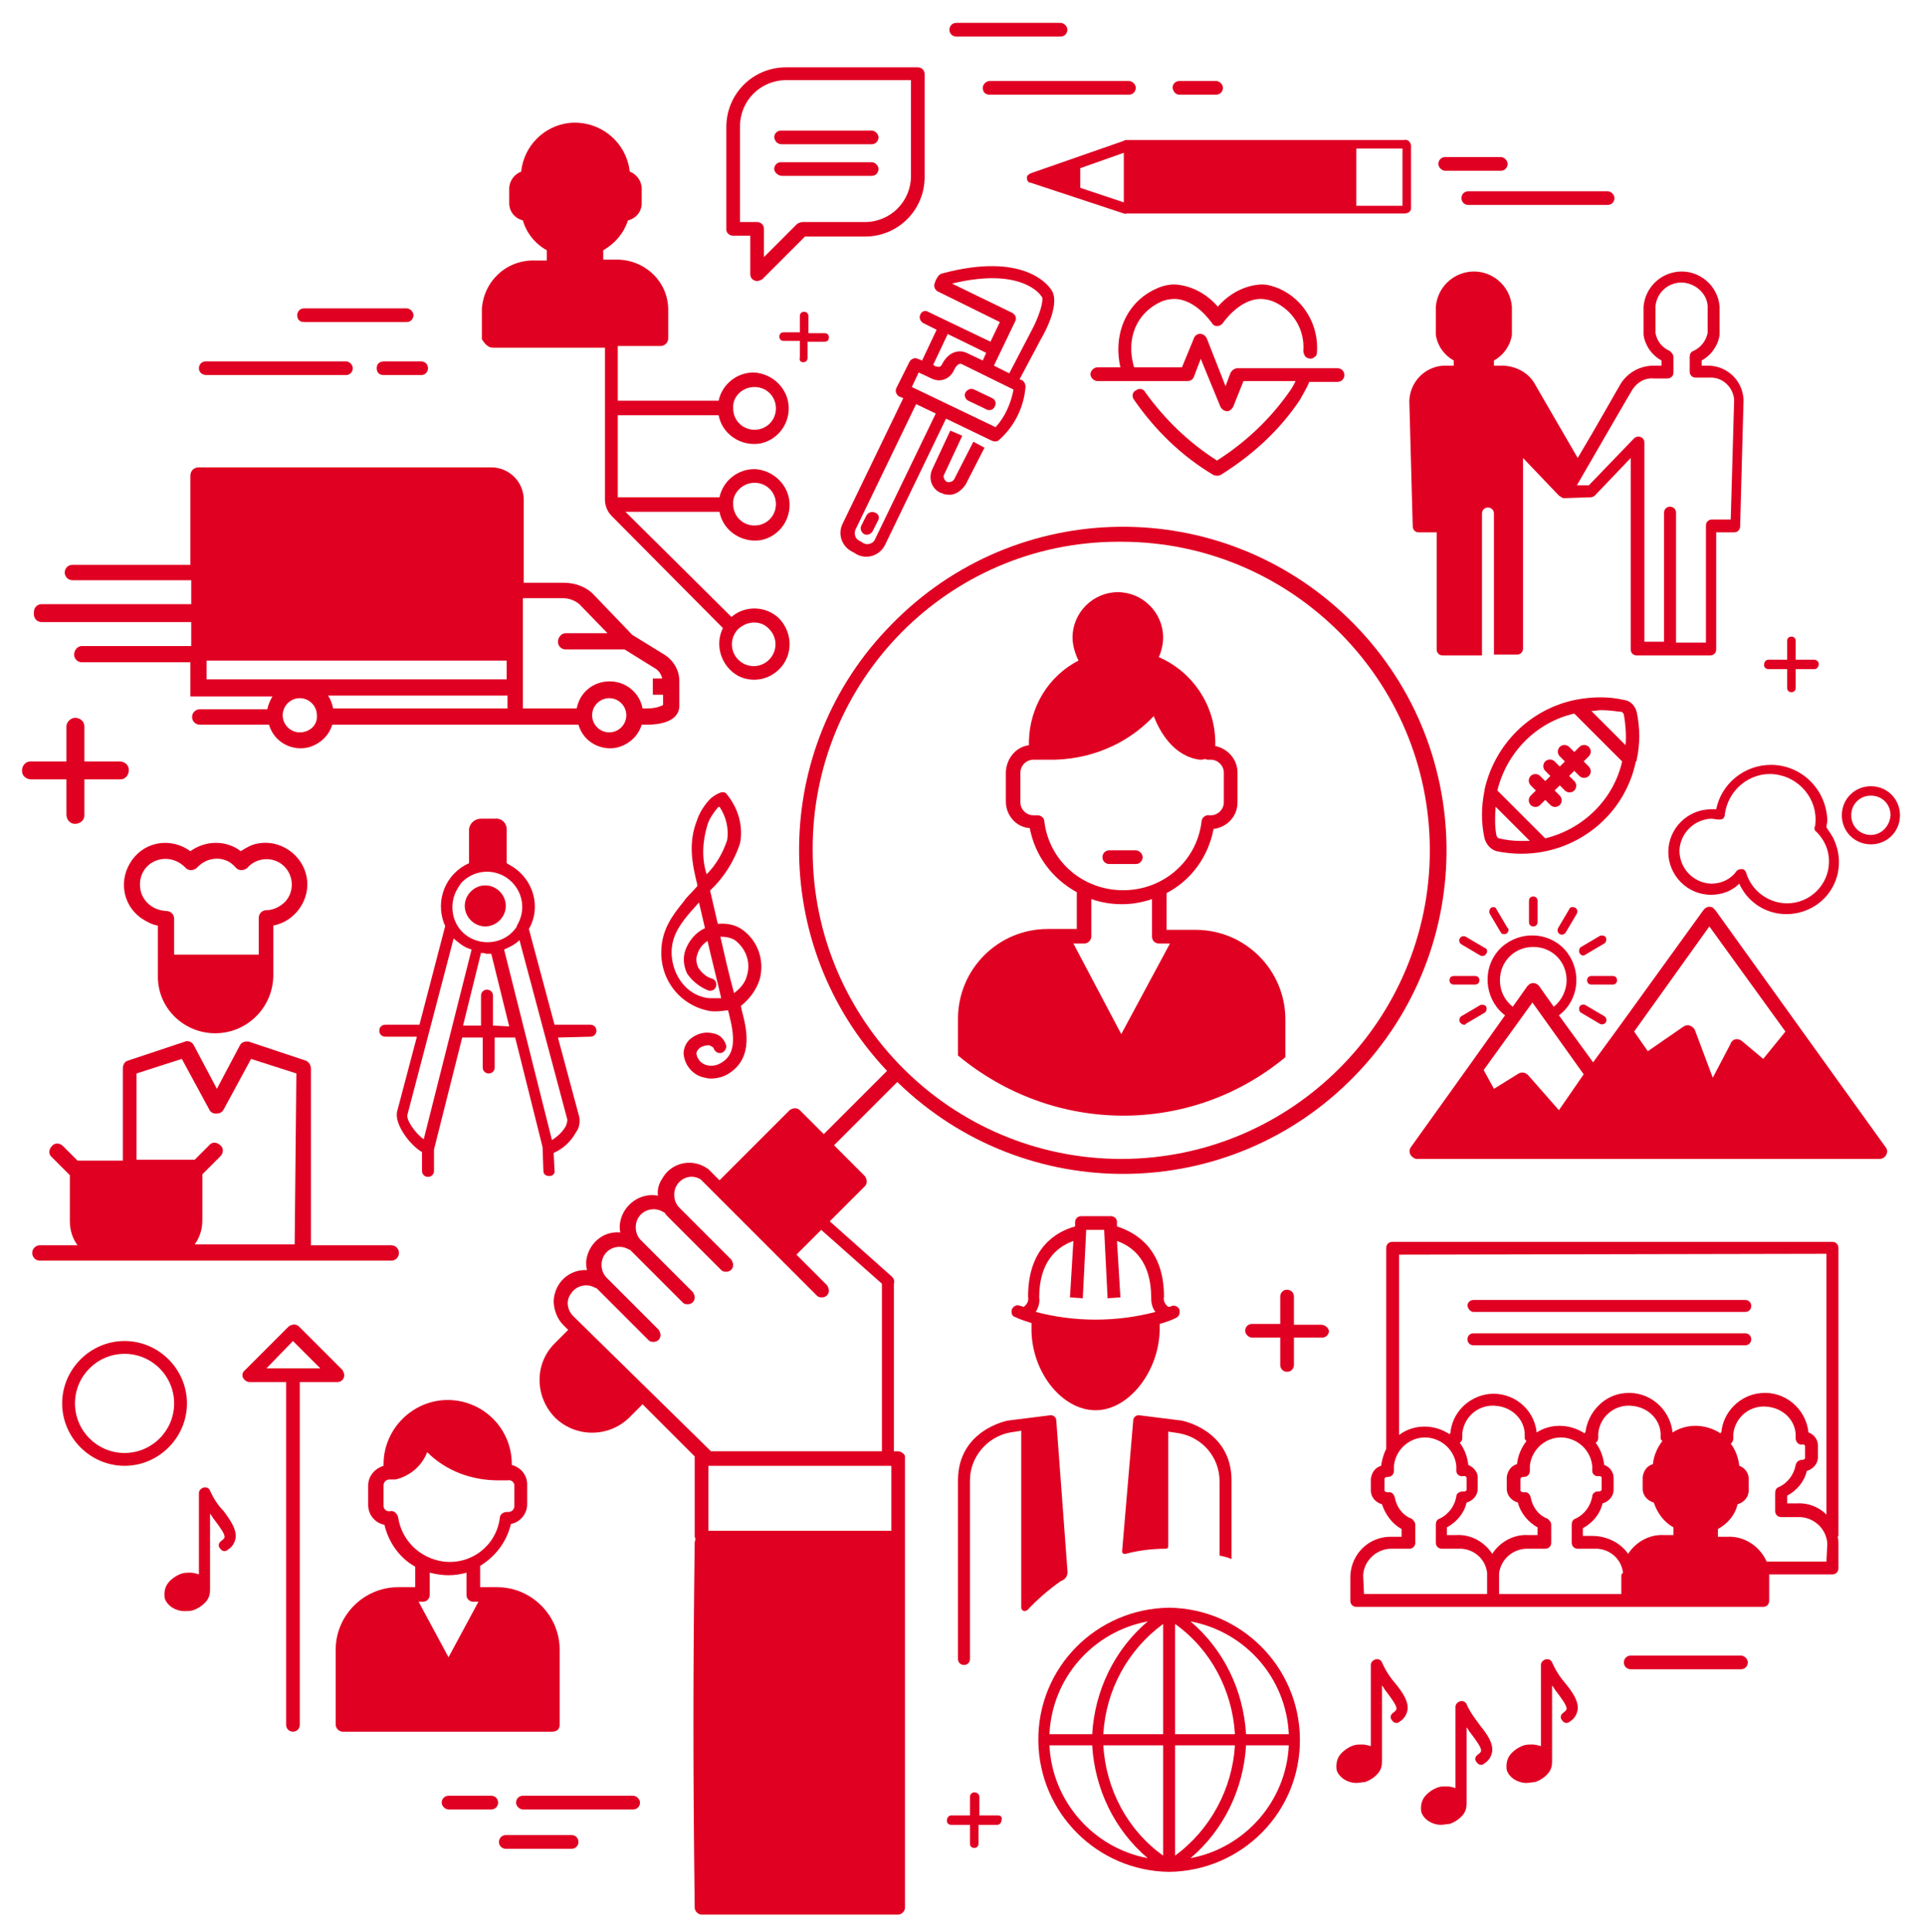
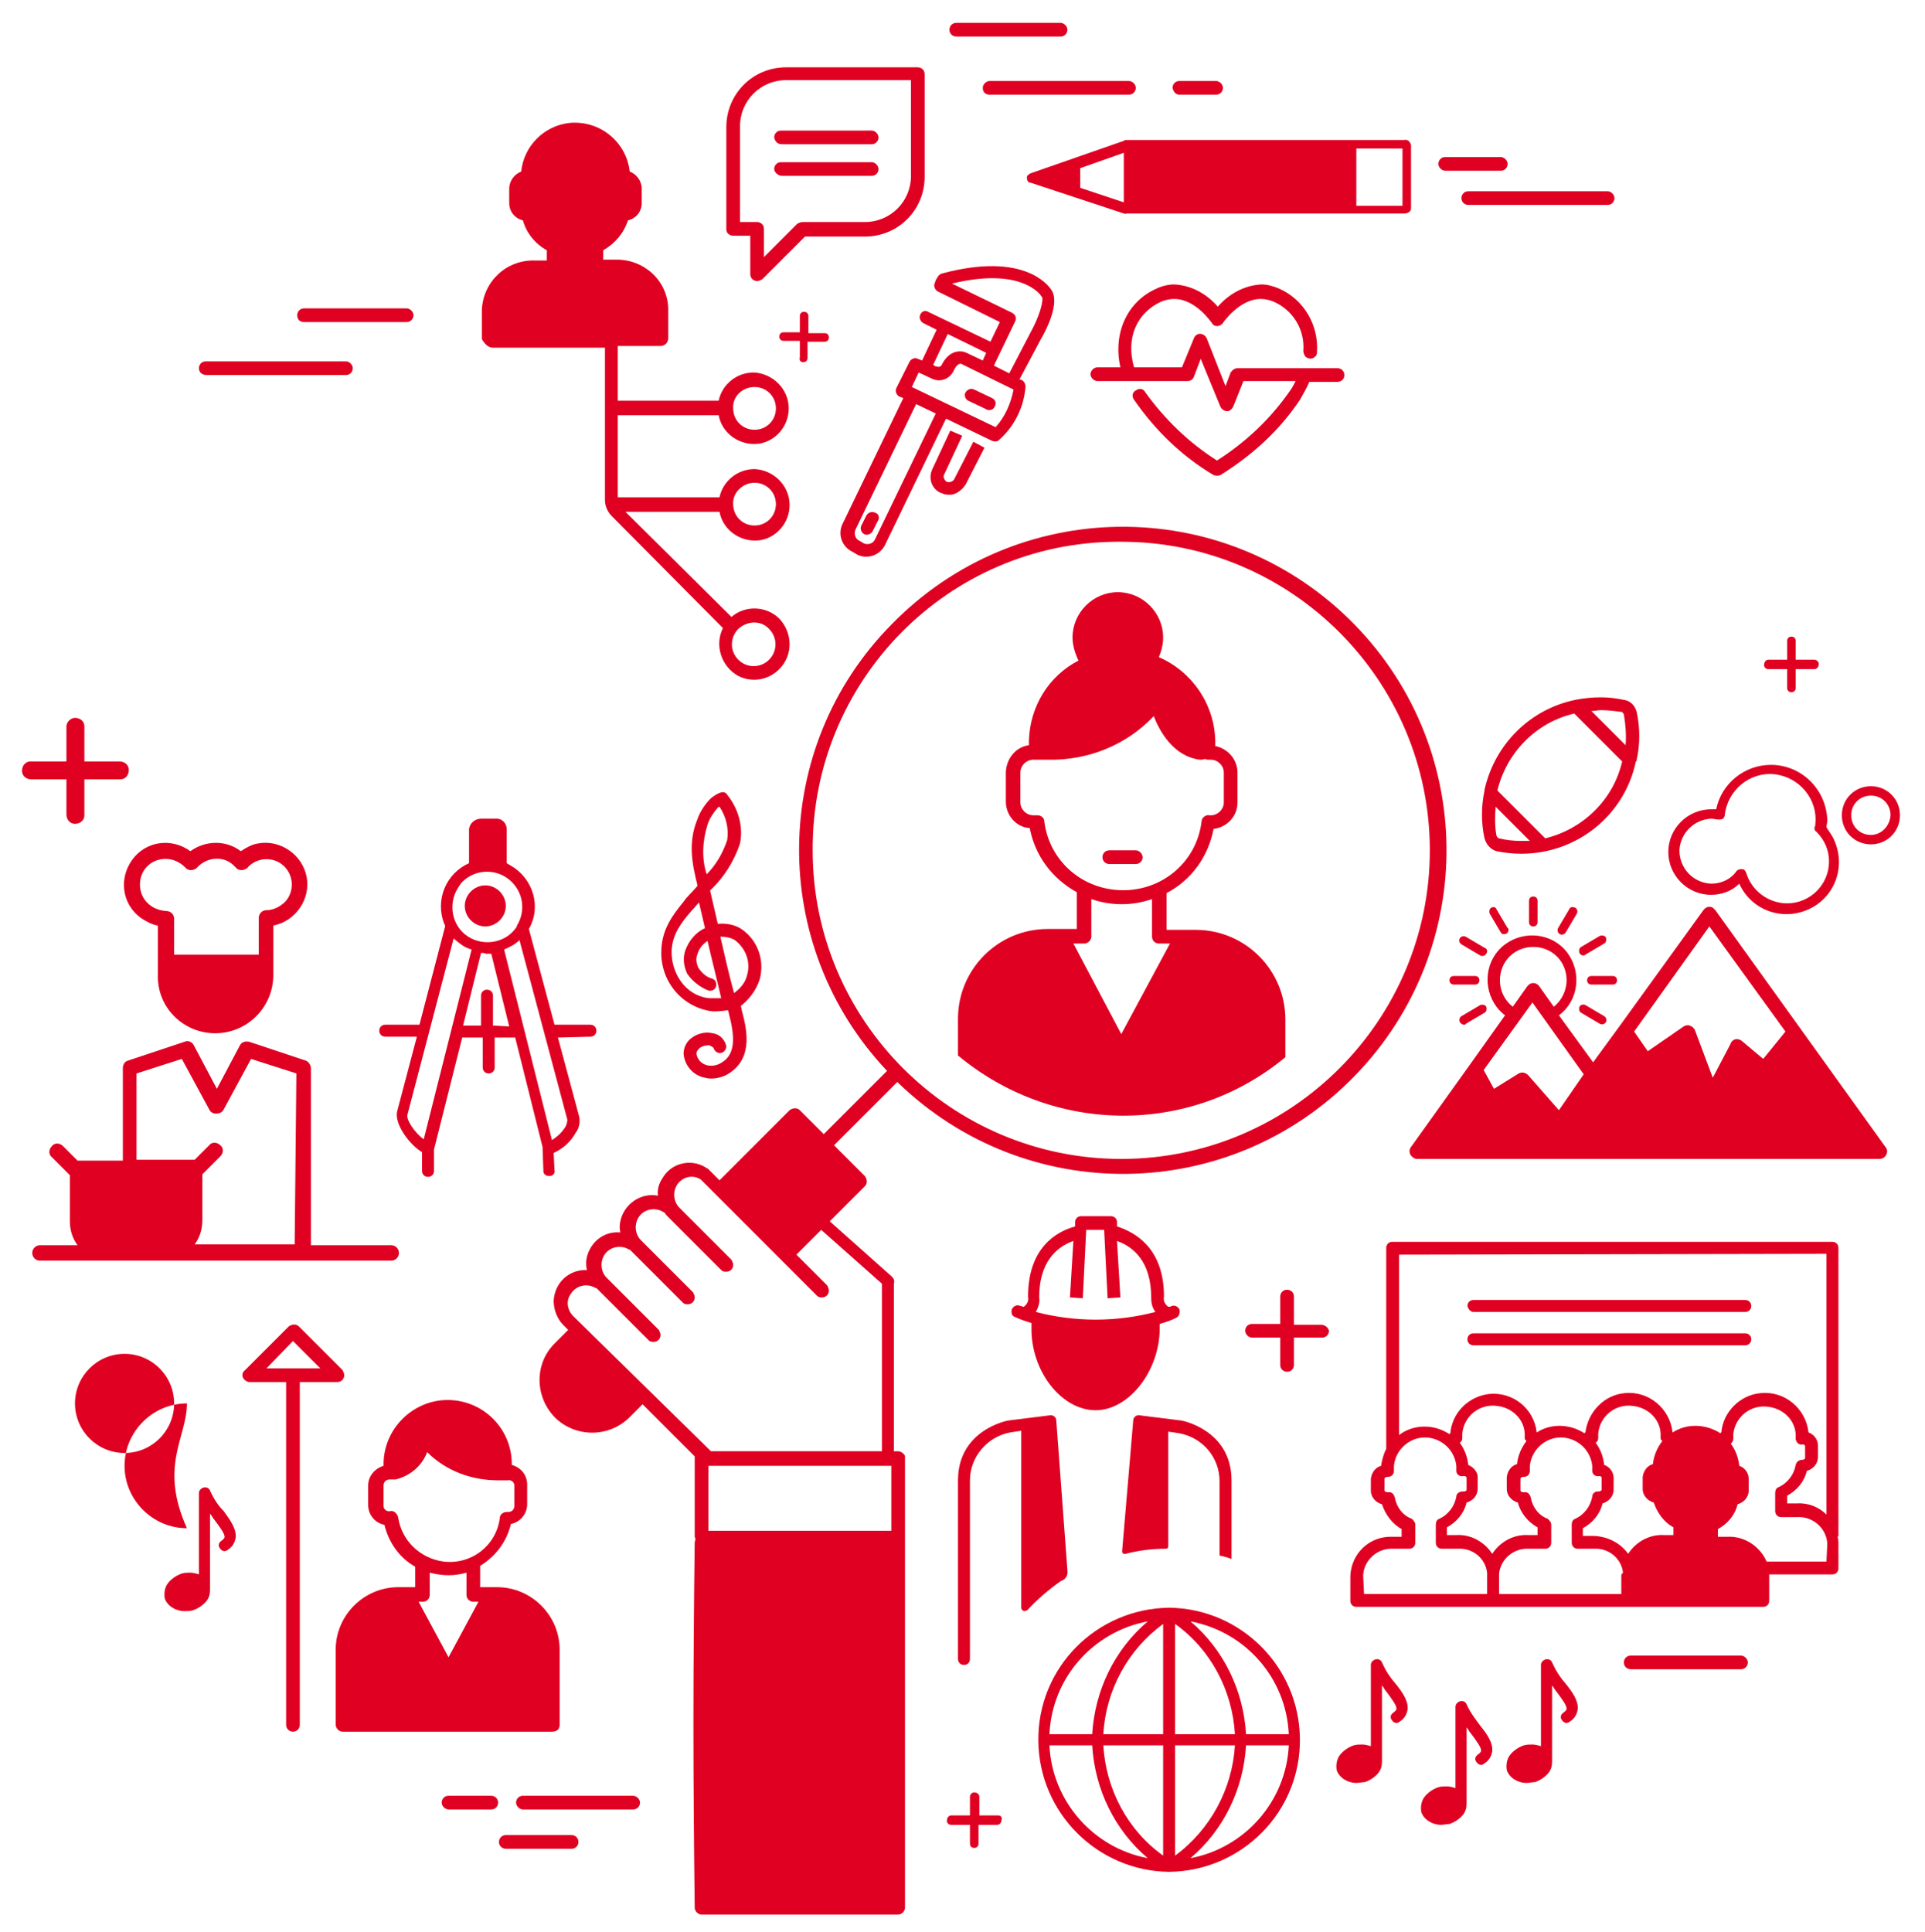
<svg xmlns="http://www.w3.org/2000/svg" version="1.1" id="Layer_1" x="0px" y="0px" viewBox="0 0 225.2 226" style="enable-background:new 0 0 225.2 226;" xml:space="preserve">
  <style type="text/css">
	.st0{fill:#E00022;}
</style>
  <g id="Group_3409" transform="translate(-4.928 -7.525)">
    <path id="Path_2814" class="st0" d="M133.1,172.5c3.9,0,7.5-4.6,7.5-9.6c0-0.2,0-0.3,0-0.5c0.7-0.2,1.3-0.4,1.9-0.7   c0.4-0.2,0.5-0.6,0.4-1c-0.2-0.4-0.6-0.5-0.9-0.4c-0.1,0.1-0.3,0.1-0.4,0.1c-0.4-0.3-0.6-0.7-0.5-1.2c0-5.6-3.3-7.5-5.5-8.2l0-0.5   c0-0.4-0.3-0.7-0.7-0.7h-3.5c-0.4,0-0.7,0.3-0.7,0.7l0,0.5c-2.2,0.6-5.5,2.5-5.5,8.2c0.1,0.5-0.1,0.9-0.5,1.2   c-0.1,0-0.3-0.1-0.4-0.1c-0.4-0.2-0.8,0-1,0.4c-0.1,0.4,0,0.8,0.4,0.9c0.6,0.3,1.3,0.5,1.9,0.7c0,0.2,0,0.3,0,0.5   C125.5,167.9,129.1,172.5,133.1,172.5z M126.5,159.3c0-4.1,2-5.9,4-6.6l-0.4,6.6l1.5,0.1l0.4-8h2.1l0.4,8l1.5-0.1l-0.4-6.6   c2,0.7,4,2.5,4,6.6c0,0.6,0.1,1.2,0.5,1.7c-4.6,1.2-9.4,1.2-14,0C126.4,160.5,126.6,159.9,126.5,159.3z" />
    <path id="Path_2815" class="st0" d="M129.8,191.2l-1.3-17.5c0-0.4-0.4-0.7-0.8-0.6c0,0,0,0,0,0l-4.8,0.6c-0.1,0-5.9,1.1-5.9,7v20.9   c0,0.4,0.3,0.7,0.7,0.7c0.4,0,0.7-0.3,0.7-0.7v-20.9c0-2.7,2-5.1,4.7-5.6l1.3-0.2v20.7c0,0.2,0.2,0.4,0.4,0.4   c0.1,0,0.2-0.1,0.3-0.1c1.2-1.3,2.5-2.4,3.9-3.4C129.6,192.3,129.9,191.8,129.8,191.2z" />
    <path id="Path_2816" class="st0" d="M149,189.9v-9.2c0-5.9-5.8-7-5.9-7l-4.8-0.6c-0.4-0.1-0.8,0.2-0.8,0.6c0,0,0,0,0,0l-1.3,15.3   c0,0.2,0.1,0.3,0.3,0.3c0,0,0.1,0,0.1,0c1.5-0.4,3.1-0.6,4.7-0.6c0.2,0,0.3-0.1,0.3-0.3V175l1.3,0.2c2.7,0.5,4.7,2.8,4.7,5.6v8.7   C148.1,189.6,148.5,189.7,149,189.9z" />
    <path id="Path_2817" class="st0" d="M137.4,23.9c-0.1,0-0.1,0-0.2,0c0,0-0.1,0-0.1,0h-0.4c-0.1,0-0.2,0-0.3,0.1l-10.9,3.8   c-0.2,0.1-0.3,0.2-0.4,0.3c-0.1,0.3,0,0.7,0.3,0.8c0,0,0.1,0,0.1,0l10.9,3.6c0.1,0,0.2,0.1,0.3,0h25.8c0,0,0,0,0.1,0v0h6.6   c0.4,0,0.8-0.2,0.8-0.6v-7.4l0,0c-0.1-0.4-0.4-0.7-0.8-0.6h-6.6v0c0,0,0,0-0.1,0L137.4,23.9z M136.4,31.2l-5.1-1.7v-2.3l5.1-1.8   V31.2z M163.6,24.9h5.4v6.7h-5.4L163.6,24.9z" />
    <path id="Path_2818" class="st0" d="M119.9,17.8c0,0.5,0.3,0.8,0.8,0.8H137c0.5,0,0.8-0.4,0.8-0.8c0-0.4-0.4-0.8-0.8-0.8h-16.3   C120.3,17,119.9,17.4,119.9,17.8z" />
    <path id="Path_2819" class="st0" d="M142.9,18.6h4.3c0.5,0,0.8-0.4,0.8-0.8c0-0.4-0.4-0.8-0.8-0.8h-4.3c-0.5,0-0.8,0.4-0.8,0.8   C142.2,18.3,142.5,18.6,142.9,18.6z" />
    <path id="Path_2820" class="st0" d="M116.8,11.8h12.2c0.5,0,0.8-0.4,0.8-0.8c0-0.4-0.4-0.8-0.8-0.8h-12.2c-0.5,0-0.8,0.4-0.8,0.8   C116,11.5,116.4,11.8,116.8,11.8z" />
    <path id="Path_2821" class="st0" d="M29.1,51.4h16.3c0.5,0,0.8-0.4,0.8-0.8c0-0.4-0.4-0.8-0.8-0.8H29c-0.5,0-0.8,0.4-0.8,0.8   C28.2,51.1,28.6,51.4,29.1,51.4z" />
    <path id="Path_2822" class="st0" d="M40.5,45.2h12c0.5,0,0.8-0.4,0.8-0.8c0-0.4-0.4-0.8-0.8-0.8h-12c-0.5,0-0.8,0.4-0.8,0.8   C39.7,44.9,40,45.2,40.5,45.2z" />
-     <path id="Path_2823" class="st0" d="M49,50.6c0,0.5,0.3,0.8,0.8,0.8h4.4c0.5,0,0.8-0.4,0.8-0.8c0-0.5-0.4-0.8-0.8-0.8c0,0,0,0,0,0   h-4.3C49.3,49.8,49,50.1,49,50.6z" />
    <path id="Path_2824" class="st0" d="M176.7,29.9c-0.5,0-0.8,0.4-0.8,0.8c0,0.5,0.4,0.8,0.8,0.8h16.3c0.5,0,0.8-0.4,0.8-0.8   s-0.4-0.8-0.8-0.8c0,0,0,0,0,0H176.7C176.8,29.9,176.7,29.9,176.7,29.9z" />
    <path id="Path_2825" class="st0" d="M174,27.5h6.4c0,0,0,0,0.1,0c0.5,0,0.8-0.4,0.8-0.8c0-0.4-0.4-0.8-0.8-0.8H174   c-0.5,0-0.8,0.4-0.8,0.8S173.6,27.5,174,27.5C174,27.5,174,27.5,174,27.5L174,27.5z" />
    <path id="Path_2826" class="st0" d="M159.5,162.5h-3.2v-3.2c0,0,0,0,0-0.1c0-0.5-0.4-0.8-0.8-0.8c-0.5,0-0.8,0.4-0.8,0.8   c0,0,0,0,0,0v3.2h-3.3c-0.5,0-0.8,0.4-0.8,0.8c0,0.4,0.4,0.8,0.8,0.8h3.3v3.2c0,0.5,0.4,0.8,0.8,0.8c0.5,0,0.8-0.4,0.8-0.8v-3.2   h3.2c0,0,0,0,0.1,0c0.5,0,0.8-0.4,0.8-0.8C160.3,162.8,159.9,162.5,159.5,162.5L159.5,162.5z" />
    <path id="Path_2827" class="st0" d="M121.7,219.9h-2.2v-2.2c0-0.3-0.3-0.5-0.6-0.5c-0.3,0-0.5,0.3-0.5,0.5v2.2h-2.2   c-0.3,0-0.5,0.3-0.5,0.6c0,0.3,0.2,0.5,0.5,0.5h2.2v2.2c0,0.3,0.2,0.5,0.5,0.5c0.3,0,0.5-0.2,0.5-0.5V221h2.2c0,0,0,0,0,0   c0.3,0,0.5-0.3,0.5-0.6C122.2,220.1,122,219.9,121.7,219.9L121.7,219.9z" />
    <path id="Path_2828" class="st0" d="M211.8,85.8h2.2V88c0,0.3,0.2,0.5,0.5,0.5s0.5-0.2,0.5-0.5l0,0v-2.2h2.2c0.3,0,0.5-0.3,0.5-0.6   c0-0.3-0.3-0.5-0.5-0.5h-2.2v-2.2c0-0.3-0.2-0.5-0.5-0.5c-0.3,0-0.5,0.2-0.5,0.5c0,0,0,0,0,0v2.2h-2.2c-0.3,0-0.5,0.3-0.5,0.6   C211.3,85.6,211.5,85.8,211.8,85.8L211.8,85.8z" />
    <path id="Path_2829" class="st0" d="M98.9,49.9c0.3,0,0.5-0.2,0.5-0.5v-1.9h2c0.3,0,0.5-0.2,0.5-0.5c0-0.3-0.2-0.5-0.5-0.5h-1.9v-2   c0-0.3-0.2-0.5-0.5-0.5c-0.3,0-0.5,0.2-0.5,0.5v1.9h-1.9c-0.3,0-0.5,0.2-0.5,0.5c0,0.3,0.2,0.5,0.5,0.5h1.9v1.9   C98.4,49.7,98.6,49.9,98.9,49.9C98.9,49.9,98.9,49.9,98.9,49.9z" />
    <path id="Path_2830" class="st0" d="M12.7,102.8c0,0.6,0.4,1.1,1,1.1c0.6,0,1.1-0.4,1.1-1c0,0,0,0,0-0.1v-4.1H19c0.6,0,1-0.5,1-1.1   c0-0.6-0.5-1-1.1-1h-4.1v-4.1c0-0.6-0.5-1-1.1-1c-0.5,0-1,0.5-1,1v4.1H8.6c0,0,0,0-0.1,0c-0.6,0-1,0.5-1,1.1c0,0.6,0.5,1,1.1,1h4.1   L12.7,102.8z" />
    <path id="Path_2831" class="st0" d="M79,217.6H66.1c-0.5,0-0.8,0.4-0.8,0.8s0.4,0.8,0.8,0.8c0,0,0,0,0,0H79c0.5,0,0.8-0.4,0.8-0.8   C79.8,218,79.4,217.6,79,217.6C79,217.6,79,217.6,79,217.6L79,217.6z" />
    <path id="Path_2832" class="st0" d="M71.8,222.2h-7.6c0,0,0,0-0.1,0c-0.5,0-0.8,0.4-0.8,0.8c0,0.5,0.4,0.8,0.8,0.8l0,0h7.6   c0,0,0,0,0.1,0c0.5,0,0.8-0.4,0.8-0.8C72.6,222.6,72.3,222.2,71.8,222.2L71.8,222.2z" />
    <path id="Path_2833" class="st0" d="M208.6,201.2h-12.9c-0.5,0-0.8,0.4-0.8,0.8c0,0.5,0.4,0.8,0.8,0.8c0,0,0,0,0,0h12.8   c0,0,0,0,0.1,0c0.5,0,0.8-0.4,0.8-0.8C209.4,201.6,209,201.2,208.6,201.2C208.6,201.2,208.6,201.2,208.6,201.2L208.6,201.2z" />
    <path id="Path_2834" class="st0" d="M62.4,217.6h-5c-0.5,0-0.8,0.4-0.8,0.8c0,0.4,0.4,0.8,0.8,0.8h5c0.5,0,0.8-0.4,0.8-0.8   C63.2,218,62.9,217.6,62.4,217.6C62.4,217.6,62.4,217.6,62.4,217.6z" />
    <path id="Path_2835" class="st0" d="M64,184.3L64,184.3z" />
    <path id="Path_2836" class="st0" d="M70.4,209.3L70.4,209.3v-8.8c0-4-3.3-7.3-7.3-7.3h-2v-2.5c1.8-1.1,3.1-2.8,3.6-4.9   c1.1-0.2,1.9-1.2,1.9-2.3v-2.3c0-1.1-0.7-2-1.8-2.3v-0.1c0-4.2-3.4-7.5-7.5-7.5s-7.5,3.4-7.5,7.5v0.2c-1,0.3-1.8,1.2-1.8,2.3v2.3   c0,1.1,0.8,2.1,1.9,2.3c0.5,2.1,1.8,3.9,3.6,4.9v2.4h-2c-4,0-7.3,3.3-7.3,7.3v8.8c0,0.4,0.4,0.8,0.8,0.8h24.5   C70.1,210.1,70.4,209.8,70.4,209.3L70.4,209.3z M51.5,185c-0.1-0.4-0.5-0.8-0.9-0.7c0,0,0,0,0,0l0,0c-0.4,0.1-0.8-0.2-0.8-0.6   c0,0,0-0.1,0-0.1v-2.3c0-0.4,0.3-0.7,0.7-0.7c0,0,0.1,0,0.1,0c0.1,0,0.2,0,0.4,0c0.1,0,0.2,0,0.2,0c1.7-0.4,3.1-1.6,3.7-3.2   c2.2,2.2,5.2,3.3,8.3,3.3c0.2,0,0.4,0,0.7,0c0,0,0,0,0.1,0c0.1,0,0.1,0,0.2,0c0,0,0.1,0,0.1,0c0.4-0.1,0.8,0.2,0.8,0.6   c0,0,0,0,0,0.1v2.3c0,0.4-0.3,0.7-0.7,0.7c0,0-0.1,0-0.1,0c0,0-0.1,0-0.1,0c-0.4,0-0.8,0.3-0.8,0.7c-0.4,3.2-3.3,5.5-6.6,5.1   C54,189.8,51.9,187.7,51.5,185L51.5,185z M57.4,191.8c0.7,0,1.4-0.1,2.1-0.3v2.6c0,0.5,0.4,0.8,0.8,0.8h0.6l-3.5,6.5l-3.5-6.5h0.5   c0.5,0,0.8-0.4,0.8-0.8v-2.6C56,191.7,56.7,191.8,57.4,191.8L57.4,191.8z" />
    <path id="Path_2837" class="st0" d="M44.4,169.2c0.5,0,0.8-0.4,0.8-0.8c0-0.2-0.1-0.4-0.2-0.6l-5.1-5.1c-0.3-0.3-0.8-0.3-1.2,0   c0,0,0,0,0,0l-5.1,5.1c-0.4,0.3-0.4,0.8-0.1,1.1c0.2,0.2,0.4,0.3,0.6,0.3h4.3v40.1c0,0.5,0.4,0.8,0.8,0.8c0.5,0,0.8-0.4,0.8-0.8   v-40.1H44.4z M39.2,164.4l3.2,3.2h-6.3L39.2,164.4z" />
    <path id="Path_2838" class="st0" d="M62.6,48.2h13.1V66c0,0.7,0.3,1.4,0.8,1.9c0,0,0,0,0,0L89.5,81c-1,2-0.2,4.5,1.8,5.6   c1.6,0.8,3.5,0.5,4.8-0.8l0,0c1.6-1.6,1.6-4.2,0-5.9c-1.5-1.5-4-1.6-5.6-0.2L78.1,67.4h11c0.4,2.2,2.6,3.7,4.9,3.3   c1.9-0.4,3.3-2.1,3.3-4.1l0,0c0-2.3-1.9-4.1-4.1-4.2c-2,0-3.7,1.4-4.1,3.3H77.2v-9.6h11.8c0.4,2.2,2.6,3.7,4.9,3.3   c1.9-0.4,3.3-2.1,3.3-4.1l0,0c0-2.3-1.9-4.1-4.1-4.2c-2,0-3.7,1.4-4.1,3.3H77.2v-6.4h5c0.5,0,0.9-0.4,0.9-0.9c0,0,0,0,0,0v-3.5   c-0.1-3.3-2.9-5.8-6.2-5.7h-1.4v-1.1c1.4-0.8,2.4-2,2.9-3.5c0.9-0.2,1.6-1,1.6-2v-1.7c0-0.9-0.6-1.7-1.4-2c-0.4-3.5-3.5-6-7-5.7   c-3,0.3-5.4,2.7-5.7,5.7c-0.8,0.3-1.4,1.1-1.4,2v1.7c0,1,0.7,1.8,1.6,2c0.4,1.5,1.5,2.8,2.8,3.5V38h-1.4c-3.3-0.1-6,2.4-6.2,5.7   v3.5C61.6,47.7,62,48.2,62.6,48.2C62.6,48.2,62.6,48.2,62.6,48.2z M93.2,52.8c1.4,0,2.5,1.1,2.5,2.5l0,0c0,1.4-1.1,2.5-2.5,2.5   s-2.5-1.1-2.5-2.5C90.6,53.9,91.8,52.8,93.2,52.8C93.2,52.8,93.2,52.8,93.2,52.8z M94.9,81.1c1,1,1,2.6,0,3.6l0,0c-1,1-2.6,1-3.6,0   c-1-1-1-2.6,0-3.6C92.4,80.1,94,80.1,94.9,81.1L94.9,81.1z M93.2,64c1.4,0,2.5,1.1,2.5,2.5l0,0c0,1.4-1.1,2.5-2.5,2.5   c-1.4,0-2.5-1.1-2.5-2.5C90.6,65.2,91.8,64,93.2,64C93.2,64,93.2,64,93.2,64z" />
    <path id="Path_2839" class="st0" d="M90.7,35.1h2v4.5c0,0.5,0.4,0.8,0.8,0.8c0.2,0,0.4-0.1,0.6-0.2l5-5h7c3.9,0,7-3.1,7-7v-12   c0-0.5-0.4-0.8-0.8-0.8l0,0H96.9c-3.9,0-7,3.1-7,7v12C89.9,34.8,90.3,35.1,90.7,35.1z M91.5,22.3c0-3,2.4-5.4,5.4-5.4l0,0h14.6   v11.2c0,3-2.4,5.4-5.4,5.4l0,0h-7.3c-0.2,0-0.4,0.1-0.6,0.2l-3.9,3.9v-3.3c0-0.5-0.4-0.8-0.8-0.8l0,0h-2L91.5,22.3z" />
    <path id="Path_2840" class="st0" d="M96.4,24.4h10.5c0.5,0,0.8-0.4,0.8-0.8c0-0.4-0.4-0.8-0.8-0.8H96.4c0,0,0,0-0.1,0   c-0.5,0-0.8,0.4-0.8,0.8C95.6,24.1,95.9,24.4,96.4,24.4C96.4,24.4,96.4,24.4,96.4,24.4L96.4,24.4z" />
    <path id="Path_2841" class="st0" d="M96.4,28.1h10.5c0.5,0,0.8-0.4,0.8-0.8s-0.4-0.8-0.8-0.8H96.3c-0.5,0-0.8,0.4-0.8,0.8   S96,28.1,96.4,28.1z" />
    <path id="Path_2842" class="st0" d="M220,187v-33.5c0-0.4-0.3-0.7-0.7-0.7h-51.5c-0.4,0-0.7,0.3-0.7,0.7V177   c-0.3,0.6-0.5,1.3-0.6,2c-0.7,0.2-1.1,0.8-1.2,1.5v1.4c0,0.8,0.6,1.4,1.3,1.6c0.4,1.2,1.2,2.3,2.3,2.9v0.9h-1.1   c-2.6-0.1-4.8,1.9-4.9,4.6v2.9c0,0.4,0.3,0.7,0.7,0.7h47.6c0.4,0,0.7-0.3,0.7-0.7c0,0,0,0,0,0v-2.9c0-0.1,0-0.1,0-0.2h7.4   c0.4,0,0.7-0.3,0.7-0.7V188c0-0.2,0-0.4-0.1-0.7C220,187.3,220,187.2,220,187z M218.6,154.2v30.5c-0.9-0.9-2.2-1.4-3.5-1.3H214   v-0.9c1.1-0.6,2-1.6,2.3-2.9c0.7-0.2,1.3-0.8,1.3-1.6v-1.4c0-0.7-0.5-1.3-1.1-1.5c-0.3-2.8-2.8-4.9-5.6-4.6   c-2.4,0.2-4.4,2.2-4.6,4.6c0,0-0.1,0-0.1,0.1c-1.7-1.1-3.9-1.2-5.6-0.1c-0.3-2.8-2.8-4.9-5.6-4.6c-2.4,0.2-4.3,2.2-4.6,4.6   c0,0-0.1,0-0.1,0.1c-1.7-1.1-3.9-1.2-5.6-0.1c-0.3-2.8-2.8-4.8-5.6-4.5c-2.4,0.3-4.3,2.2-4.5,4.6c0,0-0.1,0-0.1,0.1   c-1.8-1.2-4.2-1.2-5.9,0.1v-21.1L218.6,154.2z M194.6,191.8v2.2h-14.3v-2.2c0-0.1,0-0.1,0-0.2c0.2-1.7,1.7-3,3.5-2.9h1.9   c0.4,0,0.7-0.3,0.7-0.7c0,0,0,0,0,0v-2.1c0-0.3-0.2-0.5-0.4-0.7c-1.1-0.4-1.8-1.4-2-2.5v0c-0.1-0.4-0.4-0.7-0.8-0.6   c-0.2,0-0.4-0.1-0.4-0.2v-1.4c0-0.1,0.2-0.2,0.3-0.2c0,0,0.1,0,0.1,0c0.4,0,0.7-0.3,0.7-0.7V179c0.2-2,2-3.5,4-3.3   c1.7,0.2,3.1,1.5,3.3,3.3v0.5c0,0,0,0,0,0.1c0,0.4,0.4,0.7,0.8,0.6c0.2,0,0.3,0.1,0.3,0.2v1.4c0,0.1-0.2,0.2-0.3,0.2   c-0.2,0-0.4,0-0.5,0.1c-0.2,0.1-0.3,0.3-0.3,0.5c-0.2,1.1-0.9,2.1-2,2.6c-0.3,0.1-0.4,0.4-0.4,0.7v2.1c0,0.4,0.3,0.7,0.7,0.7   c0,0,0,0,0,0h1.9c1.7-0.1,3.2,1.1,3.4,2.8C194.7,191.6,194.6,191.7,194.6,191.8L194.6,191.8z M176.7,178.9c-0.1-0.9-0.4-1.8-1-2.6   c0.2-0.1,0.3-0.3,0.3-0.6v-0.5c0.2-2,2-3.5,4.1-3.2c1.7,0.2,3.1,1.5,3.2,3.2v0.5c0,0,0,0.1,0,0.1c0,0.1,0.1,0.2,0.2,0.3   c-0.6,0.8-1,1.7-1.1,2.7c-0.7,0.2-1.1,0.8-1.2,1.5v1.4c0,0.8,0.6,1.4,1.3,1.6c0.3,1.2,1.2,2.3,2.3,2.9v0.9h-1.1   c-1.7-0.1-3.3,0.8-4.2,2.2c-0.9-1.4-2.5-2.3-4.2-2.2h-1.1v-0.9c1.1-0.6,2-1.6,2.3-2.9c0.7-0.2,1.3-0.8,1.3-1.6v-1.4   C177.8,179.8,177.4,179.2,176.7,178.9L176.7,178.9z M191.2,187.2h-1.1v-0.9c1.1-0.6,2-1.6,2.3-2.9c0.7-0.2,1.3-0.8,1.3-1.6v-1.4   c0-0.7-0.5-1.3-1.1-1.5c-0.1-0.9-0.4-1.8-1-2.6c0.2-0.1,0.3-0.3,0.3-0.6v-0.5c0.2-2,2-3.5,4.1-3.2c1.7,0.2,3.1,1.5,3.2,3.2v0.5   c0,0,0,0.1,0,0.1c0,0.1,0.1,0.2,0.2,0.3c-0.6,0.8-1,1.7-1.1,2.7c-0.7,0.2-1.1,0.8-1.2,1.5v1.4c0,0.8,0.6,1.4,1.3,1.6   c0.4,1.2,1.2,2.3,2.3,2.9v0.9h-1.1c-1.7-0.1-3.3,0.8-4.2,2.2C194.5,188,192.9,187.2,191.2,187.2L191.2,187.2z M164.4,191.8   c0.1-1.8,1.7-3.2,3.5-3.1h1.9c0.4,0,0.7-0.3,0.7-0.7v-2.1c0-0.3-0.2-0.5-0.4-0.7c-1.1-0.4-1.8-1.4-2-2.5l0,0   c-0.1-0.4-0.4-0.7-0.8-0.6c-0.2,0-0.4-0.1-0.4-0.2v-1.4c0-0.1,0.2-0.2,0.3-0.2c0,0,0.1,0,0.1,0c0.4,0,0.7-0.3,0.7-0.7c0,0,0,0,0,0   V179c0.2-2,2-3.5,4-3.3c1.7,0.2,3.1,1.5,3.3,3.3v0.5c0,0,0,0,0,0.1c0,0.4,0.4,0.7,0.8,0.6c0,0,0,0,0.1,0c0.2,0,0.3,0.1,0.3,0.2v1.4   c0,0.1-0.1,0.2-0.3,0.2c0,0,0,0-0.1,0h0c-0.4,0-0.8,0.2-0.8,0.6c-0.2,1.1-0.9,2.1-2,2.6c-0.3,0.1-0.4,0.4-0.4,0.7v2.1   c0,0.4,0.3,0.7,0.7,0.7c0,0,0,0,0,0h1.9c1.7-0.1,3.2,1.1,3.4,2.8c0,0.1,0,0.2,0,0.3v2.2h-14.4L164.4,191.8z M218.6,190.2h-7   c-0.8-1.8-2.6-3-4.6-2.9h-1.1v-0.9c1.1-0.6,2-1.6,2.3-2.9c0.7-0.2,1.3-0.8,1.3-1.6v-1.4c0-0.7-0.5-1.3-1.1-1.5   c-0.1-0.9-0.4-1.8-1-2.6c0.2-0.1,0.3-0.4,0.3-0.6v-0.5c0.2-2,2-3.5,4.1-3.2c1.7,0.2,3.1,1.5,3.2,3.2v0.5c0,0,0,0.1,0,0.1   c0.1,0.4,0.4,0.7,0.8,0.6c0.2,0,0.3,0.1,0.3,0.2v1.4c0,0.1-0.2,0.2-0.3,0.2h0c-0.4,0-0.7,0.2-0.8,0.6c-0.2,1.1-0.9,2.1-2,2.6   c-0.3,0.1-0.4,0.4-0.4,0.7v2.1c0,0.4,0.3,0.7,0.7,0.7h1.9c1.8-0.1,3.4,1.3,3.5,3.1L218.6,190.2z" />
    <path id="Path_2843" class="st0" d="M177.3,161h31.8c0.4,0,0.7-0.3,0.7-0.7c0-0.4-0.3-0.7-0.7-0.7h-31.8c-0.4,0-0.7,0.3-0.7,0.7   C176.7,160.7,177,161,177.3,161z" />
    <path id="Path_2844" class="st0" d="M177.3,164.9h31.8c0.4,0,0.7-0.3,0.7-0.7c0-0.4-0.3-0.7-0.7-0.7h-31.8c-0.4,0-0.7,0.3-0.7,0.7   C176.6,164.6,176.9,164.9,177.3,164.9z" />
    <path id="Path_2845" class="st0" d="M147.3,61.4c-3.3-2.1-6.1-4.8-8.4-8c-0.2-0.4-0.7-0.5-1.1-0.2c-0.4,0.2-0.5,0.7-0.2,1.1   c2.5,3.6,5.6,6.6,9.3,8.8c0.3,0.1,0.6,0.1,0.8,0c3.7-2.3,6.9-5.2,9.3-8.8c0.4-0.7,0.8-1.4,1.1-2.1h3.3c0.4,0,0.8-0.3,0.8-0.8   c0-0.4-0.3-0.8-0.8-0.8c0,0,0,0-0.1,0h-11.6c-0.3,0-0.6,0.2-0.8,0.5l-0.6,1.6l-2.2-5.6c-0.2-0.4-0.6-0.6-1-0.5   c-0.2,0.1-0.4,0.2-0.5,0.5l-1.4,3.4h-5.6c-1-3.4,0.3-6.4,3.2-7.7c0.5-0.2,1-0.3,1.5-0.3c2.5,0,4.3,2.7,4.4,2.8   c0.2,0.4,0.7,0.5,1.1,0.2c0.1-0.1,0.2-0.1,0.2-0.2c0,0,1.9-2.8,4.4-2.8c0.5,0,1,0.1,1.5,0.3c2.3,1,3.7,3.3,3.5,5.8   c0,0.2,0.1,0.4,0.2,0.6c0.3,0.3,0.8,0.4,1.1,0.1c0.2-0.1,0.3-0.3,0.3-0.6c0.2-3.1-1.5-6.1-4.4-7.4c-0.7-0.3-1.4-0.5-2.1-0.5   c-2,0.1-3.8,1.1-5.1,2.6c-1.3-1.5-3.1-2.5-5.1-2.6c-0.7,0-1.5,0.2-2.1,0.5c-3.4,1.5-5.1,5.2-4.2,9.2h-2.7c-0.4,0-0.8,0.4-0.8,0.8   c0,0.4,0.4,0.8,0.8,0.8h10.6c0.3,0,0.6-0.2,0.7-0.5l0.8-2.1l2.3,5.6c0.2,0.4,0.6,0.6,1,0.5c0.2-0.1,0.4-0.3,0.5-0.5l1.2-3h6.1   c-0.2,0.4-0.4,0.8-0.7,1.2C153.5,56.6,150.6,59.3,147.3,61.4z" />
    <path id="Path_2846" class="st0" d="M110,177.3h-0.5v-19.6c0,0,0,0,0,0c0.1-0.3,0-0.6-0.2-0.8l-7.3-6.5l4.1-4.1l0,0   c0.3-0.3,0.3-0.8,0-1.2l-3.6-3.6l7.4-7.4c15,14.6,38.9,14.3,53.5-0.7c14.6-15,14.3-38.9-0.7-53.5s-38.9-14.3-53.5,0.7   C95,95,94.8,118.1,108.7,132.8l-7.4,7.4l-2.8-2.8c-0.3-0.3-0.8-0.3-1.2,0l0,0l-8.2,8.2l-1.4-1.4c0,0,0,0-0.1,0c0,0-0.1-0.1-0.1-0.1   c-1.8-1.1-4.1-0.5-5.1,1.3c-0.4,0.6-0.6,1.3-0.5,2c-2-0.4-4,1-4.4,3c-0.1,0.4-0.1,0.9,0,1.3c-2.1-0.2-3.8,1.4-4,3.4   c0,0.3,0,0.7,0.1,1c-2.1-0.1-3.8,1.5-3.9,3.6c0,1,0.4,2.1,1.1,2.8l0.6,0.6h0l-1.6,1.6c-2.4,2.4-2.3,6.3,0.1,8.7   c2.4,2.3,6.2,2.3,8.6,0l1.5-1.5l0,0c0,0,0.1-0.1,0.1-0.1l6.1,6.1c0,0,0,0.1,0,0.1v9.3l0,0c0.1,0.2,0.1,0.4,0,0.6   c-0.2,15.4-0.2,27.1,0,42.8c0,0.4,0.4,0.8,0.8,0.8H110c0.4,0,0.8-0.4,0.8-0.8v-43.3c0,0,0,0,0-0.1c0,0,0-0.1,0-0.1v-9.3l0,0   C110.8,177.7,110.4,177.3,110,177.3z M136.1,70.9c19.9,0,36.1,16.2,36.1,36.1s-16.2,36.1-36.1,36.1S100,126.9,100,107c0,0,0,0,0,0   c-0.1-19.8,15.8-36,35.6-36.1C135.8,70.9,135.9,70.9,136.1,70.9z M109.2,179v7.6H87.8V179H109.2z M71.7,158.9   c0.6-1,1.9-1.3,2.9-0.7c0,0,0,0,0,0c0.1,0,0.1,0,0.2,0.1l6,6c0.2,0.2,0.4,0.2,0.6,0.2l0,0c0.5,0,0.8-0.4,0.8-0.8   c0-0.2-0.1-0.4-0.2-0.6l-6.1-6.1c-0.8-0.8-0.8-2.2,0-3c0.7-0.7,1.8-0.8,2.6-0.3c0.1,0,0.1,0,0.2,0.1c0,0,0,0,0,0l6.1,6.1   c0.2,0.2,0.4,0.2,0.6,0.2l0,0c0.5,0,0.8-0.4,0.8-0.8c0-0.2-0.1-0.4-0.2-0.6l-6.1-6.1c-0.8-0.8-0.8-2.2,0-3c0.7-0.7,1.8-0.8,2.6-0.3   c0.1,0,0.1,0.1,0.2,0.1c0.1,0.2,0.3,0.4,0.5,0.6l6.1,6.1c0.2,0.2,0.4,0.2,0.6,0.2l0,0c0.5,0,0.8-0.4,0.8-0.8c0-0.2-0.1-0.4-0.2-0.6   l-6.1-6.1c-0.8-0.8-0.8-2.2,0-3c0.7-0.7,1.7-0.8,2.5-0.3l13.6,13.6c0.2,0.2,0.4,0.2,0.6,0.2l0,0c0.5,0,0.8-0.4,0.8-0.8   c0-0.2-0.1-0.4-0.2-0.6l-3.6-3.6l2.9-2.9l0,0l7.1,6.3v19.6h-20L72,161.5C71.3,160.8,71.1,159.7,71.7,158.9z" />
    <path id="Path_2847" class="st0" d="M155.3,131.2v-4.4c0-5.8-4.7-10.5-10.5-10.5h-3.4V112c2.9-1.5,4.9-4.3,5.5-7.5   c1.6-0.2,2.8-1.5,2.8-3.1v-3.5c0-1.5-1.1-2.8-2.6-3.1v-0.6c-0.1-4.3-2.7-8.1-6.6-9.8c0.3-0.7,0.5-1.5,0.5-2.3   c0-2.9-2.4-5.3-5.3-5.3c-2.9,0-5.3,2.4-5.3,5.3c0,0.9,0.3,1.9,0.7,2.7c-3.5,1.8-5.7,5.4-5.8,9.4v0.5c-1.5,0.2-2.6,1.5-2.7,3.1v3.5   c0,1.6,1.2,3,2.8,3.1c0.6,3.2,2.6,5.9,5.5,7.5v4.3h-3.4c-5.8,0-10.5,4.7-10.5,10.5v4.3C128.2,140.3,144.2,140.4,155.3,131.2   L155.3,131.2z M127.1,103.6c0-0.4-0.4-0.7-0.8-0.7c-0.1,0-0.1,0-0.2,0c-0.1,0-0.2,0-0.3,0c-0.8,0-1.5-0.7-1.5-1.5v-3.5   c0-0.8,0.7-1.5,1.5-1.5c0.1,0,0.1,0,0.2,0c0,0,0.1,0,0.1,0c0.1,0,0.3,0,0.4,0c0.3,0,0.7,0,1,0c4.7,0.1,9.2-1.7,12.4-5.1   c0.7,1.8,2.3,4.7,5.4,5.1c0.2,0,0.4,0,0.6-0.1c0.1,0.1,0.3,0.1,0.5,0.1c0.1,0,0.1,0,0.2,0c0.8,0,1.5,0.7,1.5,1.5v3.5   c0,0.8-0.7,1.5-1.5,1.5c-0.1,0-0.2,0-0.2,0l0,0c-0.4-0.1-0.9,0.3-0.9,0.7c0,0,0,0,0,0c-0.6,5.1-5.2,8.6-10.3,8   C130.9,111.1,127.6,107.8,127.1,103.6z M130.5,117.9h1.3c0.4,0,0.8-0.4,0.8-0.8v-4.4c2.3,0.8,4.8,0.8,7.1,0v4.4   c0,0.5,0.4,0.8,0.8,0.8h1.3l-5.7,10.6L130.5,117.9z" />
    <path id="Path_2848" class="st0" d="M137.8,108.6c0.5,0,0.8-0.4,0.8-0.8c0-0.4-0.4-0.8-0.8-0.8h-3.1c-0.5,0-0.8,0.4-0.8,0.8   c0,0.5,0.4,0.8,0.8,0.8c0,0,0,0,0,0H137.8L137.8,108.6z" />
    <path id="Path_2849" class="st0" d="M141.7,195.6L141.7,195.6c-8.5,0.1-15.4,7-15.3,15.6c0.1,8.4,6.9,15.2,15.3,15.3l0,0   c8.5-0.1,15.4-7,15.3-15.6C156.9,202.5,150.1,195.7,141.7,195.6z M155.7,210.4h-5c-0.3-5.1-2.6-9.9-6.5-13.2   C150.6,198.4,155.4,203.8,155.7,210.4z M141,197.5v12.9h-7C134.3,205.2,136.9,200.5,141,197.5L141,197.5z M141,211.7v12.9   c-4.2-3-6.7-7.8-7-12.9H141z M142.4,224.6v-12.9h7C149.1,216.8,146.5,221.6,142.4,224.6L142.4,224.6z M142.4,210.4v-12.9   c4.2,3,6.7,7.8,7,12.9L142.4,210.4z M139.2,197.2c-3.9,3.3-6.2,8.1-6.5,13.2h-5C128,203.8,132.8,198.4,139.2,197.2L139.2,197.2z    M127.7,211.7h5c0.3,5.1,2.6,9.9,6.5,13.2C132.8,223.7,128,218.2,127.7,211.7L127.7,211.7z M144.2,224.9c3.9-3.3,6.2-8.1,6.5-13.2   h5C155.4,218.2,150.6,223.7,144.2,224.9L144.2,224.9z" />
-     <path id="Path_2850" class="st0" d="M9.8,80.3h17.5v2.8H14.5c-0.5,0-0.9,0.5-0.9,1c0,0.5,0.4,0.9,0.9,0.9h12.7v4h9.6   c-0.3,0.5-0.5,1-0.6,1.5h-7.9c-0.5,0-0.9,0.4-0.9,0.9s0.4,0.9,0.9,0.9h8.1c0.6,2.1,2.8,3.2,4.8,2.6c1.2-0.4,2.2-1.3,2.6-2.6h28.8   c0.6,2.1,2.8,3.2,4.8,2.6c1.2-0.4,2.2-1.3,2.6-2.6h0.6c2.4,0,3.8-0.8,3.8-2.2v-2.9c0-1.2-0.6-2.3-1.6-3l-3.9-2.4l-4.7-4.9l0,0   c-0.9-0.8-2.1-1.2-3.3-1.2h-4.7V66c0-2.1-1.7-3.8-3.8-3.8H28.2c-0.6,0-1,0.4-1,1v10.4H13.4c-0.5,0-0.9,0.4-0.9,0.9s0.4,0.9,0.9,0.9   l0,0h13.9v2.8H9.8c-0.5,0-0.9,0.4-0.9,0.9C8.8,79.8,9.2,80.3,9.8,80.3L9.8,80.3z M29.1,84.8h35.1V87H29.1L29.1,84.8z M40,93.2   c-1.1,0-2-0.9-2-2c0-1.1,0.9-2,2-2c1.1,0,2,0.9,2,2c0,0,0,0,0,0C42.1,92.3,41.2,93.2,40,93.2z M43.9,90.4c-0.1-0.5-0.3-1.1-0.6-1.5   h21v1.5H43.9z M76.2,93.2c-1.1,0-2-0.9-2-2c0-1.1,0.9-2,2-2c1.1,0,2,0.9,2,2c0,0,0,0,0,0C78.2,92.3,77.3,93.2,76.2,93.2z    M66.1,77.5h4.6c0.7,0,1.4,0.2,2,0.7l3.3,3.4h-4.9c-0.5,0-0.9,0.5-0.9,1c0,0.5,0.4,0.9,0.9,0.9H78l3.7,2.3c0.4,0.3,0.6,0.7,0.7,1.1   h-1.1v1.9h1.2V90c-0.6,0.3-1.2,0.4-1.9,0.4h-0.5c-0.4-2.1-2.4-3.5-4.6-3.1c-1.6,0.3-2.8,1.5-3.1,3.1h-6.3L66.1,77.5z" />
-     <path id="Path_2851" class="st0" d="M174.2,50.3c-2.3-0.1-4.3,1.7-4.4,4.1l0.4,14.7c0,0.4,0.3,0.7,0.7,0.7h2.1v13.7   c0,0.4,0.3,0.7,0.7,0.7h4.6V67.6c0-0.4,0.3-0.7,0.7-0.7c0.4,0,0.7,0.3,0.7,0.7v16.5h2.7c0.4,0,0.7-0.3,0.7-0.7c0,0,0,0,0,0V61.1   l4.2,4.4c0.1,0.1,0.2,0.1,0.3,0.2c0.1,0.1,0.3,0.1,0.4,0.1l3-0.1c0.2,0,0.4-0.1,0.5-0.2l4.2-4.4v22.4c0,0.4,0.3,0.7,0.7,0.7h8.6   c0.4,0,0.7-0.3,0.7-0.7V69.8h2.1c0.4,0,0.7-0.3,0.7-0.7l0.4-14.8c-0.1-2.3-2-4.1-4.4-4H204v-0.6c1.1-0.6,1.9-1.7,2.1-3   c0,0,0-0.1,0-0.1l0-3.2c-0.2-2.5-2.4-4.3-4.8-4.1c-2.2,0.2-3.9,1.9-4.1,4.1l0,3.2c0,0,0,0.1,0,0.1c0.2,1.3,1,2.4,2.1,3v0.6h-0.9   c-1.5,0-2.9,0.7-3.8,2c-0.2,0.3-3,5.3-5.1,8.8c-3.3-5.7-5-8.6-5.1-8.8c-0.8-1.3-2.3-2-3.8-2h-0.9v-0.6c1.1-0.6,1.9-1.7,2.1-3   c0,0,0-0.1,0-0.1l0-3.2c-0.2-2.5-2.4-4.3-4.8-4.1c-2.2,0.2-3.9,1.9-4.1,4.1l0,3.2c0,0,0,0.1,0,0.1c0.2,1.3,1,2.4,2.1,3v0.6   L174.2,50.3z M195.9,53.1c0.6-0.9,1.5-1.4,2.5-1.3h1.6c0.4,0,0.7-0.3,0.7-0.7v-1.8c0-0.3-0.2-0.5-0.4-0.7c-0.9-0.4-1.5-1.1-1.7-2.1   l0-3.2c0.2-1.7,1.7-2.9,3.4-2.7c1.4,0.2,2.6,1.3,2.7,2.7l0,3.2c-0.2,0.9-0.8,1.7-1.7,2.1c-0.3,0.1-0.4,0.4-0.4,0.7V51   c0,0.4,0.3,0.7,0.7,0.7h1.6c1.5-0.1,2.8,1.1,2.9,2.6l-0.4,14h-2.2c-0.4,0-0.7,0.3-0.7,0.7v13.7H201V67.5c0-0.4-0.3-0.7-0.7-0.7   c-0.4,0-0.7,0.3-0.7,0.7v15.1h-2.3V59.3c0-0.4-0.3-0.7-0.7-0.7c-0.2,0-0.4,0.1-0.5,0.2l-5.3,5.5l-1.4,0   C191.6,60.5,195.7,53.4,195.9,53.1z" />
    <path id="Path_2852" class="st0" d="M30.1,128.4c3.8,0,6.8-3.1,6.8-6.8v-5.8c2.6-0.5,4.4-3.1,3.9-5.7c-0.5-2.6-3.1-4.4-5.7-3.9   c-0.7,0.1-1.4,0.5-2,0.9c-1.7-1.3-4.1-1.3-5.9,0c-2.2-1.6-5.2-1.2-6.8,1c-1.6,2.2-1.2,5.2,1,6.8c0.6,0.4,1.3,0.8,2,0.9v5.8   C23.3,125.4,26.4,128.4,30.1,128.4z M21.3,111c0-1.7,1.3-3,3-3c0.9,0,1.7,0.4,2.3,1c0.3,0.4,0.9,0.4,1.3,0.1c0,0,0,0,0.1-0.1   c1.1-1.2,3-1.4,4.2-0.3c0.1,0.1,0.2,0.2,0.3,0.3c0.3,0.4,0.9,0.4,1.3,0.1c0,0,0.1,0,0.1-0.1c1.1-1.2,3-1.3,4.2-0.2   c1.2,1.1,1.3,3,0.2,4.2c-0.6,0.6-1.4,1-2.2,1c-0.5,0-0.9,0.4-0.9,0.9l0,0v4.3h-9.9V115c0-0.5-0.4-0.9-0.9-0.9c0,0,0,0,0,0   C22.6,114,21.3,112.7,21.3,111L21.3,111z" />
    <path id="Path_2853" class="st0" d="M51.6,154.1c0-0.5-0.4-0.9-0.9-0.9c0,0,0,0,0,0h-9.4v-20.7c0-0.4-0.3-0.8-0.6-0.9l-6.6-2.2   c-0.4-0.1-0.9,0-1.1,0.4l-2.7,5.1l-2.7-5.1c-0.2-0.4-0.7-0.6-1.1-0.4l-6.6,2.2c-0.4,0.1-0.6,0.5-0.6,0.9v10.8H14l-1.7-1.7   c-0.4-0.4-1-0.4-1.3,0c-0.4,0.4-0.4,1,0,1.3c0,0,0,0,0,0l2.1,2.1v5.4c0,1,0.3,2,0.9,2.8H9.6c-0.5,0-0.9,0.4-0.9,0.9   s0.4,0.9,0.9,0.9h41.1C51.2,155,51.6,154.6,51.6,154.1C51.6,154.1,51.6,154.1,51.6,154.1z M39.4,153.1H27.7   c0.6-0.8,0.9-1.8,0.9-2.8v-5.4l2.1-2.1c0.4-0.4,0.4-1,0-1.3c-0.4-0.4-1-0.4-1.3,0l-1.7,1.7h-6.8v-10.1l5.3-1.7l3.2,5.9   c0.2,0.5,0.8,0.6,1.3,0.4c0.2-0.1,0.3-0.2,0.4-0.4l3.2-5.9l5.3,1.7L39.4,153.1z" />
    <path id="Path_2854" class="st0" d="M212.1,97c-3.1,0-5.8,2.2-6.4,5.2c-0.2,0-0.4,0-0.6,0c-2.7,0-5,2.2-5,5c0,2.7,2.2,5,5,5l0,0   c1.2,0,2.4-0.4,3.3-1.3c1.4,3.1,5,4.4,8.1,3s4.4-5,3-8.1c-0.2-0.5-0.6-1-0.9-1.5c0-0.3,0.1-0.5,0.1-0.8   C218.6,99.9,215.7,97,212.1,97z M218.9,108.3c0,2.7-2.2,4.9-4.9,4.9c-2.2,0-4.2-1.5-4.8-3.6c-0.1-0.2-0.2-0.4-0.5-0.4   c0,0-0.1,0-0.1,0c-0.2,0-0.4,0.1-0.5,0.2c-0.7,1-1.8,1.5-3,1.5c-2.1-0.1-3.7-1.8-3.7-3.9c0.1-2,1.7-3.6,3.7-3.7   c0.3,0,0.6,0.1,0.9,0.1c0.2,0,0.3,0,0.5-0.1c0.1-0.1,0.2-0.3,0.2-0.4c0.3-2.9,2.9-5.1,5.8-4.8c2.9,0.3,5.1,2.9,4.8,5.8   c0,0.1,0,0.3-0.1,0.4c0,0.2,0,0.4,0.2,0.5C218.4,105.8,218.9,107,218.9,108.3L218.9,108.3z" />
    <path id="Path_2855" class="st0" d="M223.8,99.5c-1.9,0-3.4,1.5-3.4,3.4c0,1.9,1.5,3.4,3.4,3.4c1.9,0,3.4-1.5,3.4-3.4c0,0,0,0,0,0   C227.2,101,225.7,99.5,223.8,99.5z M223.8,105.2c-1.3,0-2.3-1-2.3-2.3s1-2.3,2.3-2.3c1.3,0,2.3,1,2.3,2.3c0,0,0,0,0,0   C226,104.2,225,105.2,223.8,105.2z" />
-     <path id="Path_2856" class="st0" d="M26.8,171.7c0-4-3.3-7.3-7.3-7.3c-4,0-7.3,3.3-7.3,7.3c0,4,3.3,7.3,7.3,7.3   C23.5,179,26.8,175.7,26.8,171.7z M19.5,177.5c-3.2,0-5.8-2.6-5.8-5.8c0-3.2,2.6-5.8,5.8-5.8c3.2,0,5.8,2.6,5.8,5.8   C25.3,174.9,22.7,177.5,19.5,177.5L19.5,177.5z" />
+     <path id="Path_2856" class="st0" d="M26.8,171.7c-4,0-7.3,3.3-7.3,7.3c0,4,3.3,7.3,7.3,7.3   C23.5,179,26.8,175.7,26.8,171.7z M19.5,177.5c-3.2,0-5.8-2.6-5.8-5.8c0-3.2,2.6-5.8,5.8-5.8c3.2,0,5.8,2.6,5.8,5.8   C25.3,174.9,22.7,177.5,19.5,177.5L19.5,177.5z" />
    <path id="Path_2857" class="st0" d="M117.5,58.5l-1.4-0.6l-2.1,4.5c-0.5,1.1-0.1,2.3,1,2.8c0,0,0.1,0,0.1,0   c0.3,0.2,0.7,0.2,1.1,0.2c0.7-0.1,1.3-0.6,1.7-1.2l2.2-4.3l-1.3-0.7l-2.2,4.3c-0.1,0.3-0.5,0.5-0.9,0.4c-0.3-0.2-0.5-0.6-0.3-0.9   L117.5,58.5z" />
    <path id="Path_2858" class="st0" d="M112.6,44.3c-0.2,0.4,0,0.8,0.3,1l1.6,0.8l-1.7,3.6l-0.5-0.2c-0.2-0.1-0.4-0.1-0.6,0   c-0.2,0.1-0.3,0.2-0.4,0.4l-1.5,3c-0.2,0.4,0,0.8,0.3,1l0.5,0.2l-7.1,14.7c-0.6,1.2-0.1,2.7,1.2,3.3l0.5,0.3   c1.2,0.6,2.7,0.1,3.3-1.2l7.1-14.7l5.4,2.6c0.3,0.1,0.6,0.1,0.8-0.1c1.8-1.6,2.9-3.8,3.1-6.2c0-0.3-0.1-0.6-0.4-0.8l-0.3-0.1   l2.5-4.7c0.6-1,2.3-4.3,1.2-5.8c-0.4-0.6-3.3-4.4-12.7-1.9c-0.5,0.1-0.6,0.5-0.8,0.8c0,0.1-0.1,0.2-0.1,0.3c-0.2,0.4,0,0.8,0.3,1   l7.3,3.6l-1.1,2.3l-7.3-3.5C113.2,43.8,112.8,43.9,112.6,44.3z M107.3,70.6c-0.2,0.5-0.8,0.7-1.3,0.5l-0.5-0.3   c-0.5-0.2-0.7-0.8-0.5-1.3l7.1-14.7l2.3,1.1L107.3,70.6z M123.7,45.1c0.2-0.4,0-0.8-0.4-1l-7-3.4c8.2-2,10.4,1.4,10.4,1.4   c0,0,0,0.1,0.1,0.1c0.3,0.4-0.3,2.4-1.3,4.2l-2.5,4.8l-1.8-0.9L123.7,45.1z M123.5,53.1c-0.3,1.6-1,3.2-2.1,4.4l-9.8-4.7l0.8-1.7   l1.5,0.7c1,0.5,2.1,0.1,2.6-0.9c0.3-0.7,0.7-0.9,0.9-0.8L123.5,53.1z M120.3,48.8l-0.4,0.9l-1.9-0.9c-0.6-0.3-2-0.4-2.9,1.4   c-0.1,0.2-0.3,0.3-0.6,0.2c0,0,0,0-0.1,0l-0.3-0.2l1.7-3.6L120.3,48.8z" />
    <path id="Path_2859" class="st0" d="M107.3,67.5c-0.4-0.2-0.8,0-1,0.3l-0.6,1.2c-0.2,0.4,0,0.8,0.3,1c0.4,0.2,0.8,0,1-0.3l0.6-1.2   C107.9,68.1,107.7,67.6,107.3,67.5C107.3,67.5,107.3,67.5,107.3,67.5z" />
    <path id="Path_2860" class="st0" d="M118.2,54.4l2.1,1c0.1,0.1,0.3,0.1,0.4,0.1c0.4,0,0.7-0.4,0.7-0.8c0-0.3-0.2-0.5-0.4-0.6   l-2.1-1c-0.4-0.2-0.8,0-1,0.3C117.7,53.7,117.8,54.2,118.2,54.4L118.2,54.4z" />
    <path id="Path_2861" class="st0" d="M93.8,122.1c0.6-2.2-0.2-4.5-2-5.8c-0.8-0.6-1.9-0.8-2.9-0.7l-0.9-3.9c1.6-1.5,2.8-3.4,3.5-5.5   c0.4-2-0.2-4.1-1.5-5.7c-0.1-0.2-0.3-0.3-0.5-0.3c-0.1,0-0.5,0-1.4,0.7c-0.7,0.7-1.3,1.6-1.6,2.5c-1.1,2.7-0.6,5.2,0,7.6l0,0.2   l-0.1,0.1c-0.5,0.6-1.1,1.1-1.5,1.7c-1.3,1.6-2.5,3.2-2.6,5.6c-0.2,3.5,2.2,6.6,5.7,7.2c0.7,0.1,1.4,0,2.1-0.1   c0,0.1,0.1,0.3,0.1,0.4c0.7,2.7,0.8,4.7-0.8,5.7c-0.6,0.4-1.3,0.5-1.9,0.3c-0.6-0.2-1-0.7-1.1-1.3c0-0.3,0.2-0.5,0.4-0.7   c0.3-0.2,0.7-0.3,1.1-0.3c0.2,0.1,0.4,0.2,0.5,0.3c0.1,0.4,0.5,0.7,0.9,0.6c0.4-0.1,0.6-0.5,0.6-0.8c-0.2-0.8-0.8-1.4-1.6-1.5   c-0.8-0.2-1.7,0-2.4,0.5c-0.6,0.4-1,1.1-1,1.9c0.1,1.2,0.9,2.3,2.1,2.7c0.4,0.1,0.7,0.2,1.1,0.2c0.7,0,1.5-0.2,2.1-0.6   c3-1.9,2-5.5,1.5-7.4c0-0.2-0.1-0.4-0.1-0.5C92.5,124.5,93.4,123.4,93.8,122.1z M87.7,104c0.2-0.7,0.7-1.4,1.2-2   c0,0,0.1-0.1,0.2-0.1c0.8,1.2,1.1,2.6,0.9,3.9c-0.5,1.5-1.3,2.9-2.4,4C87,108,87.1,105.9,87.7,104z M87.9,124.3   c-2.9-0.3-4.5-3.1-4.4-5.6c0.1-1.9,1.1-3.2,2.3-4.6c0.3-0.3,0.6-0.7,0.9-1l0.7,3c-1.1,0.5-1.9,1.5-2.3,2.6   c-0.3,0.9-0.2,1.8,0.2,2.7c0.6,0.9,1.5,1.6,2.5,2c0.4,0.1,0.8-0.1,0.9-0.5c0.1-0.4-0.1-0.8-0.5-0.9c-0.7-0.2-1.2-0.7-1.6-1.3   c-0.2-0.5-0.3-1-0.1-1.5c0.2-0.7,0.6-1.2,1.2-1.6c0.5,2.2,1.1,4.5,1.6,6.7C88.9,124.3,88.4,124.3,87.9,124.3L87.9,124.3z    M92.3,121.7c-0.2,0.8-0.8,1.5-1.5,2c-0.6-2.2-1.1-4.4-1.6-6.6c0.6,0,1.2,0.1,1.7,0.4C92.2,118.5,92.8,120.1,92.3,121.7L92.3,121.7   z" />
    <path id="Path_2862" class="st0" d="M176.5,206.9c-0.1-0.3-0.5-0.5-0.9-0.3c-0.2,0.1-0.4,0.3-0.4,0.6v9.5c-0.3-0.1-0.7-0.2-1-0.2   c-0.3,0-0.7,0-1,0.1c-0.6,0.2-1.2,0.6-1.6,1.1c-0.4,0.5-0.5,1.2-0.4,1.8c0.3,0.9,1.3,1.5,2.3,1.5c0.3,0,0.7-0.1,1-0.1   c0.6-0.2,1.2-0.6,1.6-1.1c0.3-0.4,0.4-0.8,0.4-1.3c0,0,0,0,0,0v-8.9c0.2,0.2,0.3,0.5,0.5,0.7c0.6,0.8,1.2,1.6,1.2,2   c0,0.1,0,0.2-0.4,0.5c-0.3,0.2-0.4,0.6-0.1,0.9c0.2,0.3,0.6,0.4,0.9,0.1c0.5-0.3,0.8-0.8,0.9-1.4c0.1-1-0.6-2-1.4-3   C177.5,208.6,176.9,207.8,176.5,206.9z" />
    <path id="Path_2863" class="st0" d="M186.5,202c-0.1-0.3-0.5-0.5-0.9-0.3c-0.2,0.1-0.4,0.3-0.4,0.6v9.5c-0.3-0.1-0.7-0.2-1-0.2   c-0.3,0-0.7,0-1,0.1c-0.6,0.2-1.2,0.6-1.6,1.1c-0.4,0.5-0.5,1.2-0.4,1.8c0.3,0.9,1.3,1.5,2.3,1.5c0.3,0,0.7-0.1,1-0.1   c0.6-0.2,1.2-0.6,1.6-1.1c0.3-0.4,0.4-0.8,0.4-1.3c0,0,0,0,0,0v-8.9c0.2,0.2,0.3,0.5,0.5,0.7c0.6,0.8,1.2,1.6,1.2,2   c0,0.1,0,0.2-0.4,0.5c-0.3,0.2-0.4,0.6-0.1,0.9c0.2,0.3,0.6,0.4,0.9,0.1l0,0c0.5-0.3,0.8-0.8,0.9-1.4c0.1-1-0.6-2-1.4-3   C187.4,203.7,186.9,202.9,186.5,202z" />
    <path id="Path_2864" class="st0" d="M166.6,202c-0.1-0.3-0.5-0.5-0.9-0.3c-0.2,0.1-0.4,0.3-0.4,0.6v9.5c-0.3-0.1-0.7-0.2-1-0.2   c-0.3,0-0.7,0-1,0.1c-0.6,0.2-1.2,0.6-1.6,1.1c-0.4,0.5-0.5,1.2-0.4,1.8c0.3,0.9,1.3,1.5,2.3,1.5c0.3,0,0.7-0.1,1-0.1   c0.6-0.2,1.2-0.6,1.6-1.1c0.3-0.4,0.4-0.8,0.4-1.3c0,0,0,0,0,0v-8.9c0.2,0.2,0.3,0.5,0.5,0.7c0.6,0.8,1.2,1.6,1.2,2   c0,0.1,0,0.2-0.4,0.5c-0.3,0.2-0.4,0.6-0.1,0.9c0.2,0.3,0.6,0.4,0.9,0.1c0.5-0.3,0.8-0.8,0.9-1.4c0.1-1-0.6-2-1.4-3   C167.5,203.7,167,202.9,166.6,202z" />
    <path id="Path_2865" class="st0" d="M29.5,181.9c-0.1-0.3-0.5-0.5-0.9-0.3c-0.2,0.1-0.4,0.3-0.4,0.6v9.5c-0.3-0.1-0.7-0.2-1-0.2   c-0.3,0-0.7,0-1,0.1c-0.6,0.2-1.2,0.6-1.6,1.1c-0.4,0.5-0.5,1.2-0.4,1.8c0.3,0.9,1.3,1.5,2.3,1.5c0.3,0,0.7,0,1-0.1   c0.6-0.2,1.2-0.6,1.6-1.1c0.3-0.4,0.4-0.8,0.4-1.3c0,0,0,0,0,0v-8.9c0.2,0.2,0.3,0.5,0.5,0.7c0.6,0.8,1.2,1.6,1.2,2   c0,0.1,0,0.2-0.4,0.5c-0.3,0.2-0.4,0.6-0.1,0.9c0.2,0.3,0.6,0.4,0.9,0.1c0.5-0.3,0.8-0.8,0.9-1.4c0.1-1-0.6-2-1.4-3.1   C30.4,183.6,29.9,182.8,29.5,181.9z" />
    <path id="Path_2866" class="st0" d="M183.8,112.9v2.5c0,0.3,0.2,0.5,0.5,0.5s0.5-0.2,0.5-0.5v-2.5c0-0.3-0.2-0.5-0.5-0.5   S183.8,112.6,183.8,112.9z" />
    <path id="Path_2867" class="st0" d="M179.4,113.7c-0.2,0.1-0.3,0.4-0.2,0.7l1.3,2.2c0.1,0.2,0.3,0.2,0.4,0.2c0.3,0,0.5-0.2,0.5-0.5   c0-0.1,0-0.2-0.1-0.2l-1.3-2.2C179.9,113.6,179.6,113.6,179.4,113.7z" />
    <path id="Path_2868" class="st0" d="M178.6,118.4l-2.2-1.3c-0.2-0.1-0.5-0.1-0.7,0.2c-0.1,0.2-0.1,0.5,0.2,0.7l2.2,1.3   c0.2,0.1,0.5,0.1,0.7-0.2C179,118.8,178.9,118.5,178.6,118.4z" />
    <path id="Path_2869" class="st0" d="M189.9,126l2.2,1.3c0.2,0.1,0.5,0.1,0.7-0.2c0.1-0.2,0.1-0.5-0.2-0.7c0,0,0,0,0,0l-2.2-1.3   c-0.2-0.1-0.5-0.1-0.7,0.2C189.6,125.6,189.7,125.9,189.9,126z" />
    <path id="Path_2870" class="st0" d="M178,122.2c0-0.3-0.2-0.5-0.5-0.5h-2.5c-0.3,0-0.5,0.2-0.5,0.5s0.2,0.5,0.5,0.5h2.5   C177.8,122.7,178,122.5,178,122.2z" />
    <path id="Path_2871" class="st0" d="M194.1,122.2c0-0.3-0.2-0.5-0.5-0.5h-2.5c-0.3,0-0.5,0.2-0.5,0.5s0.2,0.5,0.5,0.5h2.5   C193.9,122.7,194.1,122.5,194.1,122.2z" />
    <path id="Path_2872" class="st0" d="M176.2,127.4c0.1,0,0.2,0,0.2-0.1l2.2-1.3c0.2-0.1,0.3-0.4,0.2-0.7c-0.1-0.2-0.4-0.3-0.7-0.2   l-2.2,1.3c-0.2,0.1-0.3,0.4-0.2,0.7C175.9,127.3,176,127.4,176.2,127.4z" />
    <path id="Path_2873" class="st0" d="M190.1,119.3c0.1,0,0.2,0,0.3-0.1l2.2-1.3c0.2-0.1,0.3-0.4,0.2-0.7c-0.1-0.2-0.4-0.3-0.7-0.2   l-2.2,1.3c-0.2,0.1-0.3,0.4-0.2,0.7C189.8,119.2,190,119.3,190.1,119.3z" />
    <path id="Path_2874" class="st0" d="M188.5,113.9l-1.3,2.2c-0.1,0.2-0.1,0.5,0.2,0.7c0.2,0.1,0.5,0.1,0.7-0.2c0,0,0,0,0,0l1.3-2.2   c0.1-0.2,0.1-0.5-0.2-0.7C188.9,113.6,188.6,113.6,188.5,113.9z" />
    <path id="Path_2875" class="st0" d="M205.6,114c-0.1-0.1-0.2-0.2-0.3-0.3c-0.4-0.2-0.8-0.1-1.1,0.3l-9.9,13.7l0,0l-3,4.1l-4-5.5   c2.3-1.7,2.7-5,1-7.3c-1.7-2.3-5-2.7-7.3-1s-2.7,5-1,7.3c0.3,0.4,0.6,0.7,1,1l-4.2,5.9v0l-6.8,9.5c-0.3,0.4-0.2,0.9,0.2,1.2   c0.1,0.1,0.3,0.2,0.5,0.2h54.1c0.5,0,0.9-0.4,0.9-0.9c0-0.2-0.1-0.4-0.2-0.5L205.6,114z M180.4,122.2c0-2.2,1.7-3.9,3.9-3.9   c2.2,0,3.9,1.7,3.9,3.9c0,1.2-0.6,2.4-1.5,3.1l-1.7-2.4c-0.3-0.4-0.8-0.5-1.2-0.2c-0.1,0.1-0.1,0.1-0.2,0.2l-1.7,2.4   C180.9,124.5,180.4,123.4,180.4,122.2z M187.3,137.4l-3.6-4.1c-0.3-0.3-0.7-0.4-1.1-0.2l-2.9,1.8l-1.2-2.2l5.7-7.9l6,8.4   L187.3,137.4z M211.2,131.4l-2.5-2.1c-0.4-0.3-0.9-0.3-1.2,0.1c0,0-0.1,0.1-0.1,0.2l-2.1,4l-2.1-5.6c-0.1-0.2-0.3-0.4-0.6-0.5   c-0.3-0.1-0.5,0-0.7,0.1l-4.2,2.9l-1.6-2.3l8.8-12.3l8.9,12.3L211.2,131.4z" />
    <path id="Path_2876" class="st0" d="M74,128.8c0.4,0,0.7-0.3,0.7-0.7c0-0.4-0.3-0.7-0.7-0.7h-4.2l-3-11.2c1.5-2.6,0.5-5.9-2.1-7.4   c-0.2-0.1-0.3-0.2-0.5-0.3v-4c0-0.7-0.6-1.3-1.4-1.2h-1.6c-0.7,0-1.3,0.5-1.4,1.2v4c-2.7,1.2-4,4.3-2.9,7.1c0,0.1,0.1,0.1,0.1,0.2   c0,0,0,0.1,0,0.1l-3,11.5h-4c-0.4,0-0.7,0.3-0.7,0.7c0,0.4,0.3,0.7,0.7,0.7c0,0,0,0,0,0h3.7l-2.3,8.7c-0.4,1.5,1.5,4,2.9,4.8l0,2.2   c0,0.4,0.3,0.7,0.7,0.7h0c0.4,0,0.7-0.3,0.7-0.7l0-2.5l3.3-13.1c0,0,0,0,0.1,0h2.3v3.5c0,0.4,0.3,0.7,0.7,0.7s0.7-0.3,0.7-0.7v-3.5   h2.3c0,0,0,0,0.1,0l3.2,12.8l0.1,2.8c0,0.4,0.3,0.6,0.7,0.6h0c0.4,0,0.7-0.3,0.6-0.7l-0.1-2c1.1-0.5,2-1.3,2.6-2.4   c0.4-0.5,0.5-1.2,0.4-1.8l-2.5-9.3L74,128.8L74,128.8z M59,110.7c1.6-1.6,4.2-1.6,5.8,0c1.4,1.4,1.6,3.5,0.6,5.1c0,0,0,0,0,0.1   c-1.2,1.9-3.8,2.4-5.7,1.2c-1.9-1.2-2.4-3.8-1.2-5.7C58.7,111.1,58.8,110.9,59,110.7z M52.6,137.9l5.4-20.6c0,0,0.1,0.1,0.1,0.1   c0.6,0.5,1.2,1,2,1.2l-5.6,22.2C53.5,140.1,52.4,138.5,52.6,137.9L52.6,137.9z M62.6,127.5V124c0-0.4-0.3-0.7-0.7-0.7   s-0.7,0.3-0.7,0.7v3.5h-2.1l2.1-8.5c0.2,0,0.4,0,0.6,0.1c0.2,0,0.4,0,0.6,0l2.1,8.5L62.6,127.5z M71.1,139.3   c-0.4,0.7-1,1.2-1.6,1.6l-5.6-22.3c0.7-0.3,1.3-0.6,1.8-1.1l5.6,21C71.3,138.8,71.2,139.1,71.1,139.3L71.1,139.3z" />
    <path id="Path_2877" class="st0" d="M61.7,115.9c1.3,0,2.4-1.1,2.4-2.4c0-1.3-1.1-2.4-2.4-2.4c-1.3,0-2.4,1.1-2.4,2.4l0,0   C59.3,114.8,60.4,115.9,61.7,115.9C61.7,115.9,61.7,115.9,61.7,115.9z" />
    <path id="Path_2878" class="st0" d="M196.4,96.4c0.4-1.8,0.4-3.7,0-5.6c-0.2-0.7-0.7-1.3-1.5-1.4c-0.9-0.2-1.8-0.3-2.7-0.3   c-1,0-2,0.1-3,0.3c-5.3,1.1-9.4,5.2-10.6,10.5l0,0.1c-0.4,1.9-0.4,3.8,0,5.6c0.2,0.7,0.7,1.3,1.4,1.5c1,0.2,1.9,0.3,2.9,0.3   c6.5,0,12.1-4.5,13.4-10.8C196.4,96.6,196.4,96.5,196.4,96.4z M195.1,94.7l-4-4c0.4,0,0.8-0.1,1.1-0.1c0.8,0,1.6,0.1,2.4,0.2   c0.1,0,0.2,0.1,0.3,0.3C195.1,92.3,195.2,93.5,195.1,94.7L195.1,94.7z M185.7,105.6l-5.6-5.6c1.1-4.5,4.6-8,9-9l5.6,5.6   C193.7,101,190.2,104.5,185.7,105.6z M179.9,101.9l4,4c-0.4,0-0.7,0-1.1,0c-0.8,0-1.7-0.1-2.5-0.3c-0.1,0-0.2-0.1-0.3-0.3   C179.8,104.3,179.8,103.1,179.9,101.9L179.9,101.9z" />
-     <path id="Path_2879" class="st0" d="M190.8,94.9c-0.3-0.3-0.8-0.3-1.1,0l-0.6,0.6l-0.6-0.6c-0.3-0.3-0.8-0.3-1.1,0   c-0.3,0.3-0.3,0.8,0,1.1l0.6,0.6l-0.6,0.6l-0.6-0.6c-0.3-0.3-0.8-0.3-1.1,0c-0.3,0.3-0.3,0.8,0,1.1c0,0,0,0,0,0l0.6,0.6l-0.6,0.6   l-0.6-0.6c-0.3-0.3-0.8-0.3-1.1,0s-0.3,0.8,0,1.1l0.6,0.6l-0.6,0.6c-0.3,0.3-0.3,0.8,0,1.1s0.8,0.3,1.1,0l0.6-0.6l0.6,0.6   c0.3,0.3,0.8,0.3,1.1,0c0.3-0.3,0.3-0.8,0-1.1l-0.6-0.6l0.6-0.6l0.6,0.6c0.3,0.3,0.8,0.3,1.1,0s0.3-0.8,0-1.1c0,0,0,0,0,0l-0.6-0.6   l0.6-0.6l0.6,0.6c0.3,0.3,0.8,0.3,1.1,0c0.3-0.3,0.3-0.8,0-1.1l-0.6-0.6l0.6-0.6C191.1,95.7,191.1,95.2,190.8,94.9   C190.8,94.9,190.8,94.9,190.8,94.9z" />
  </g>
</svg>